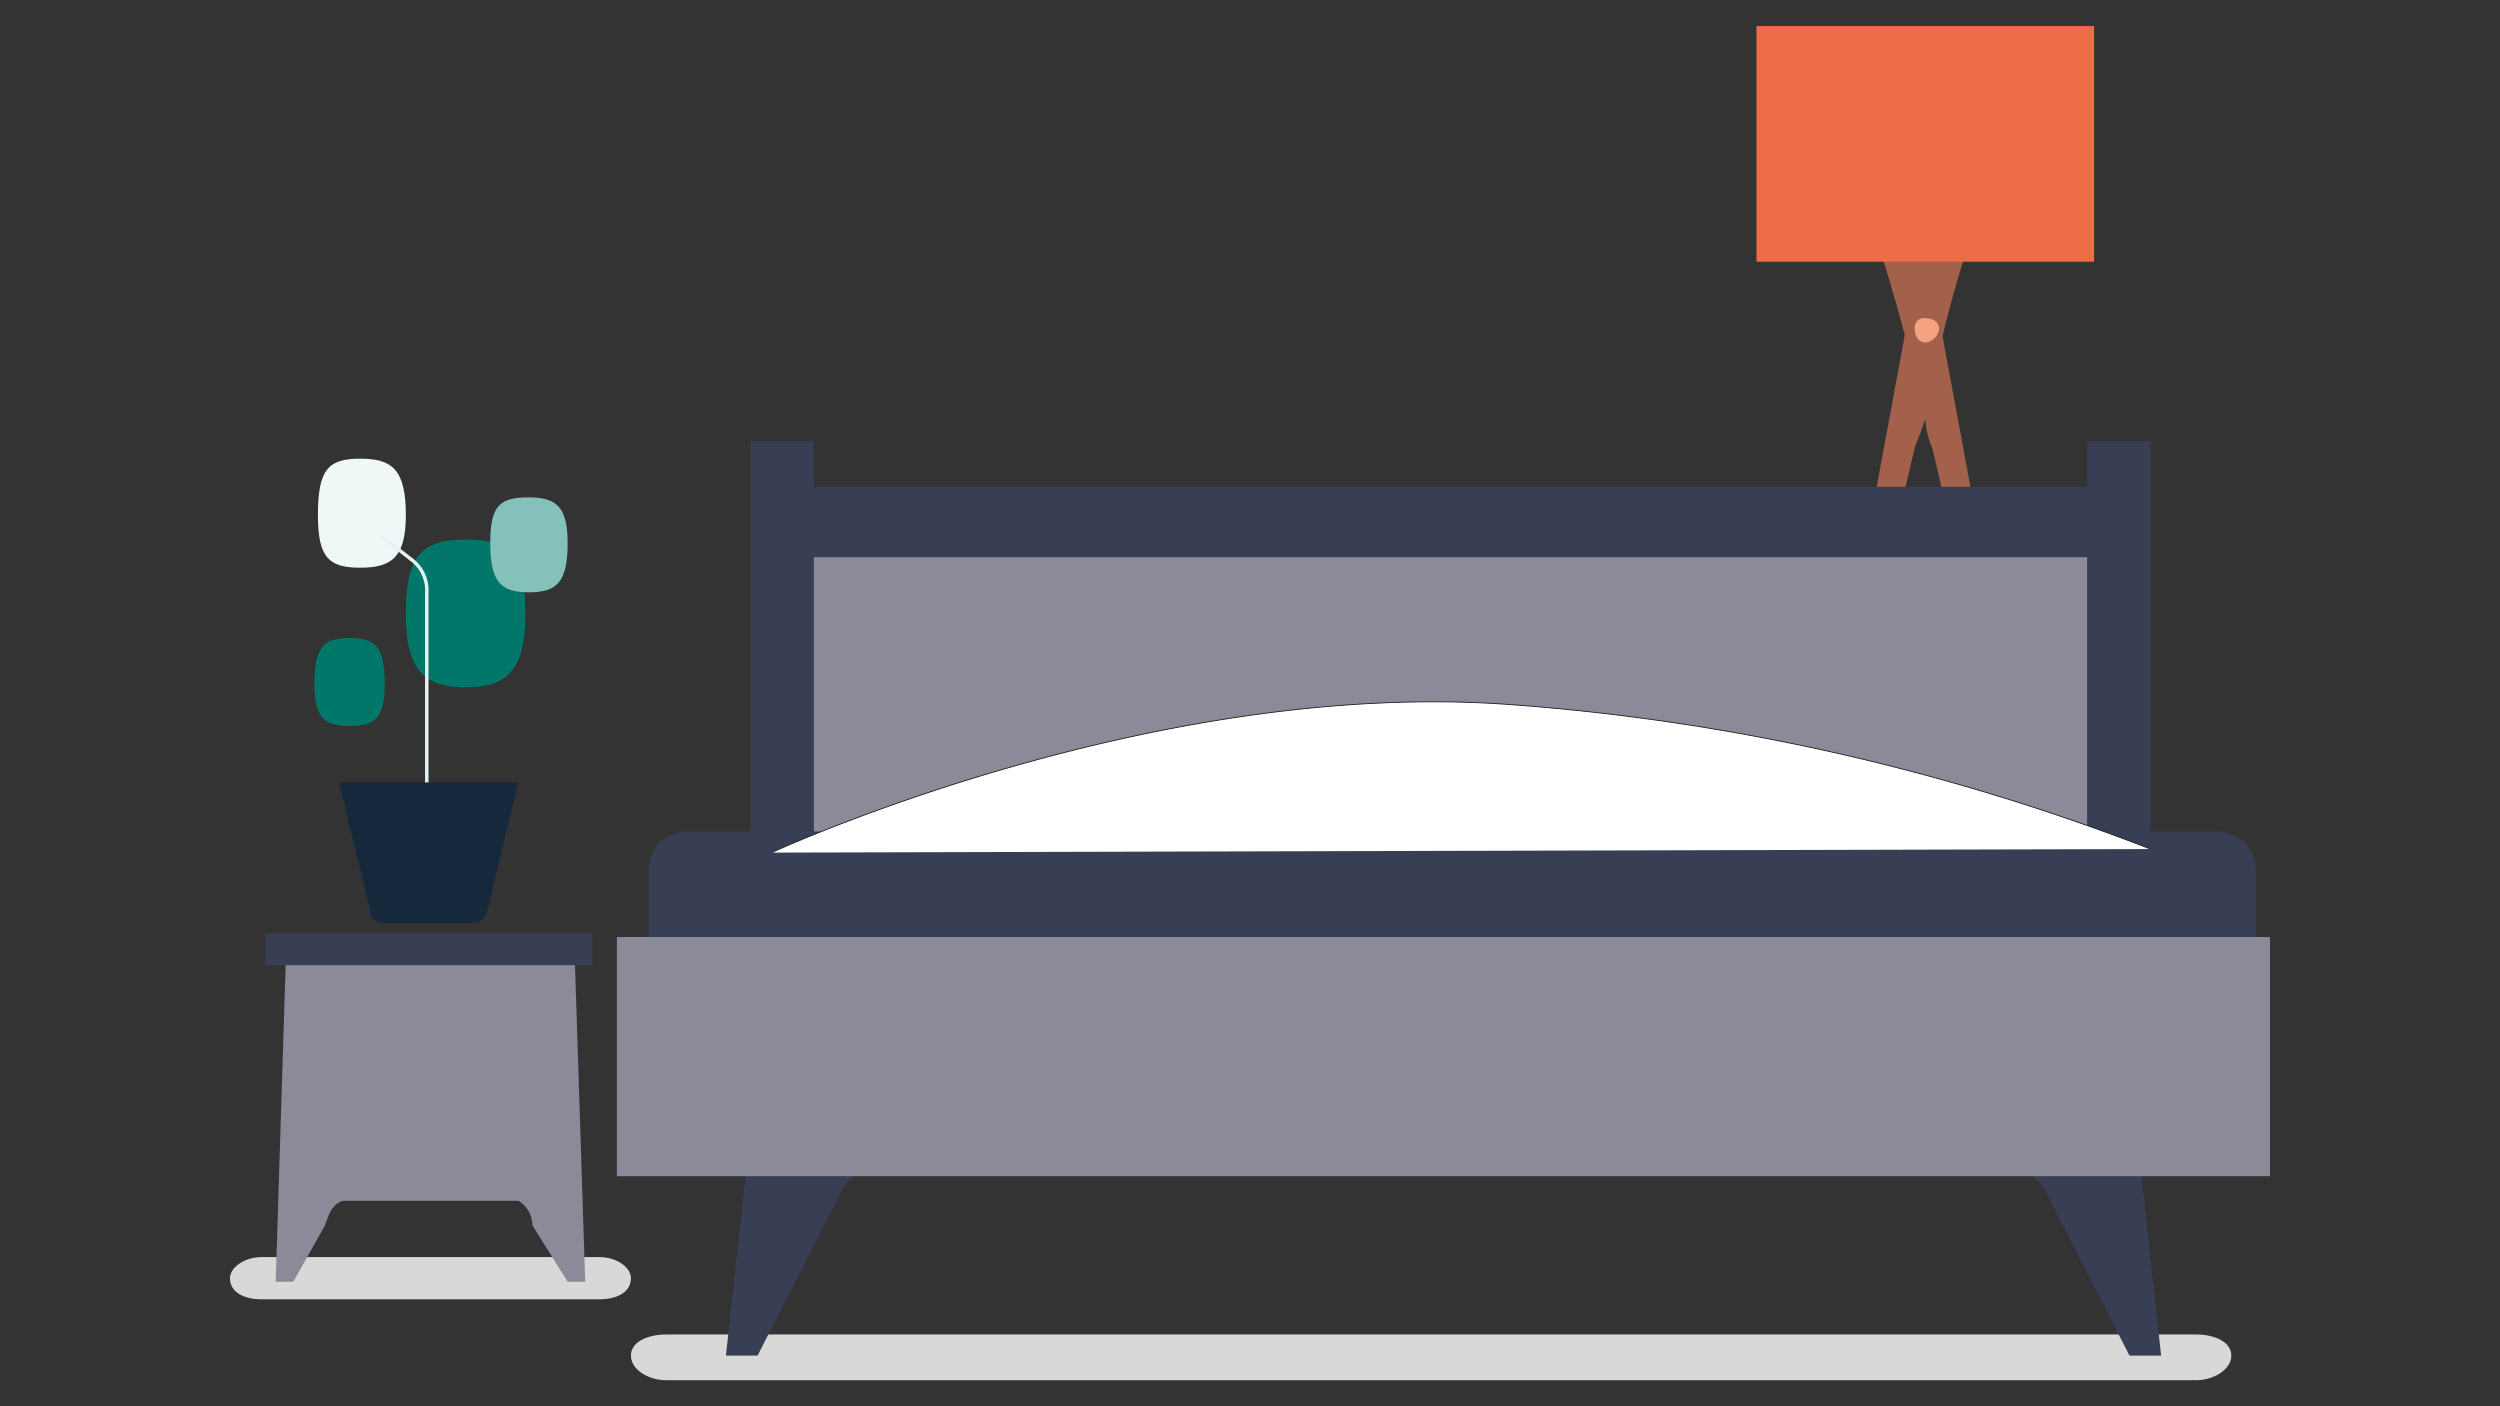
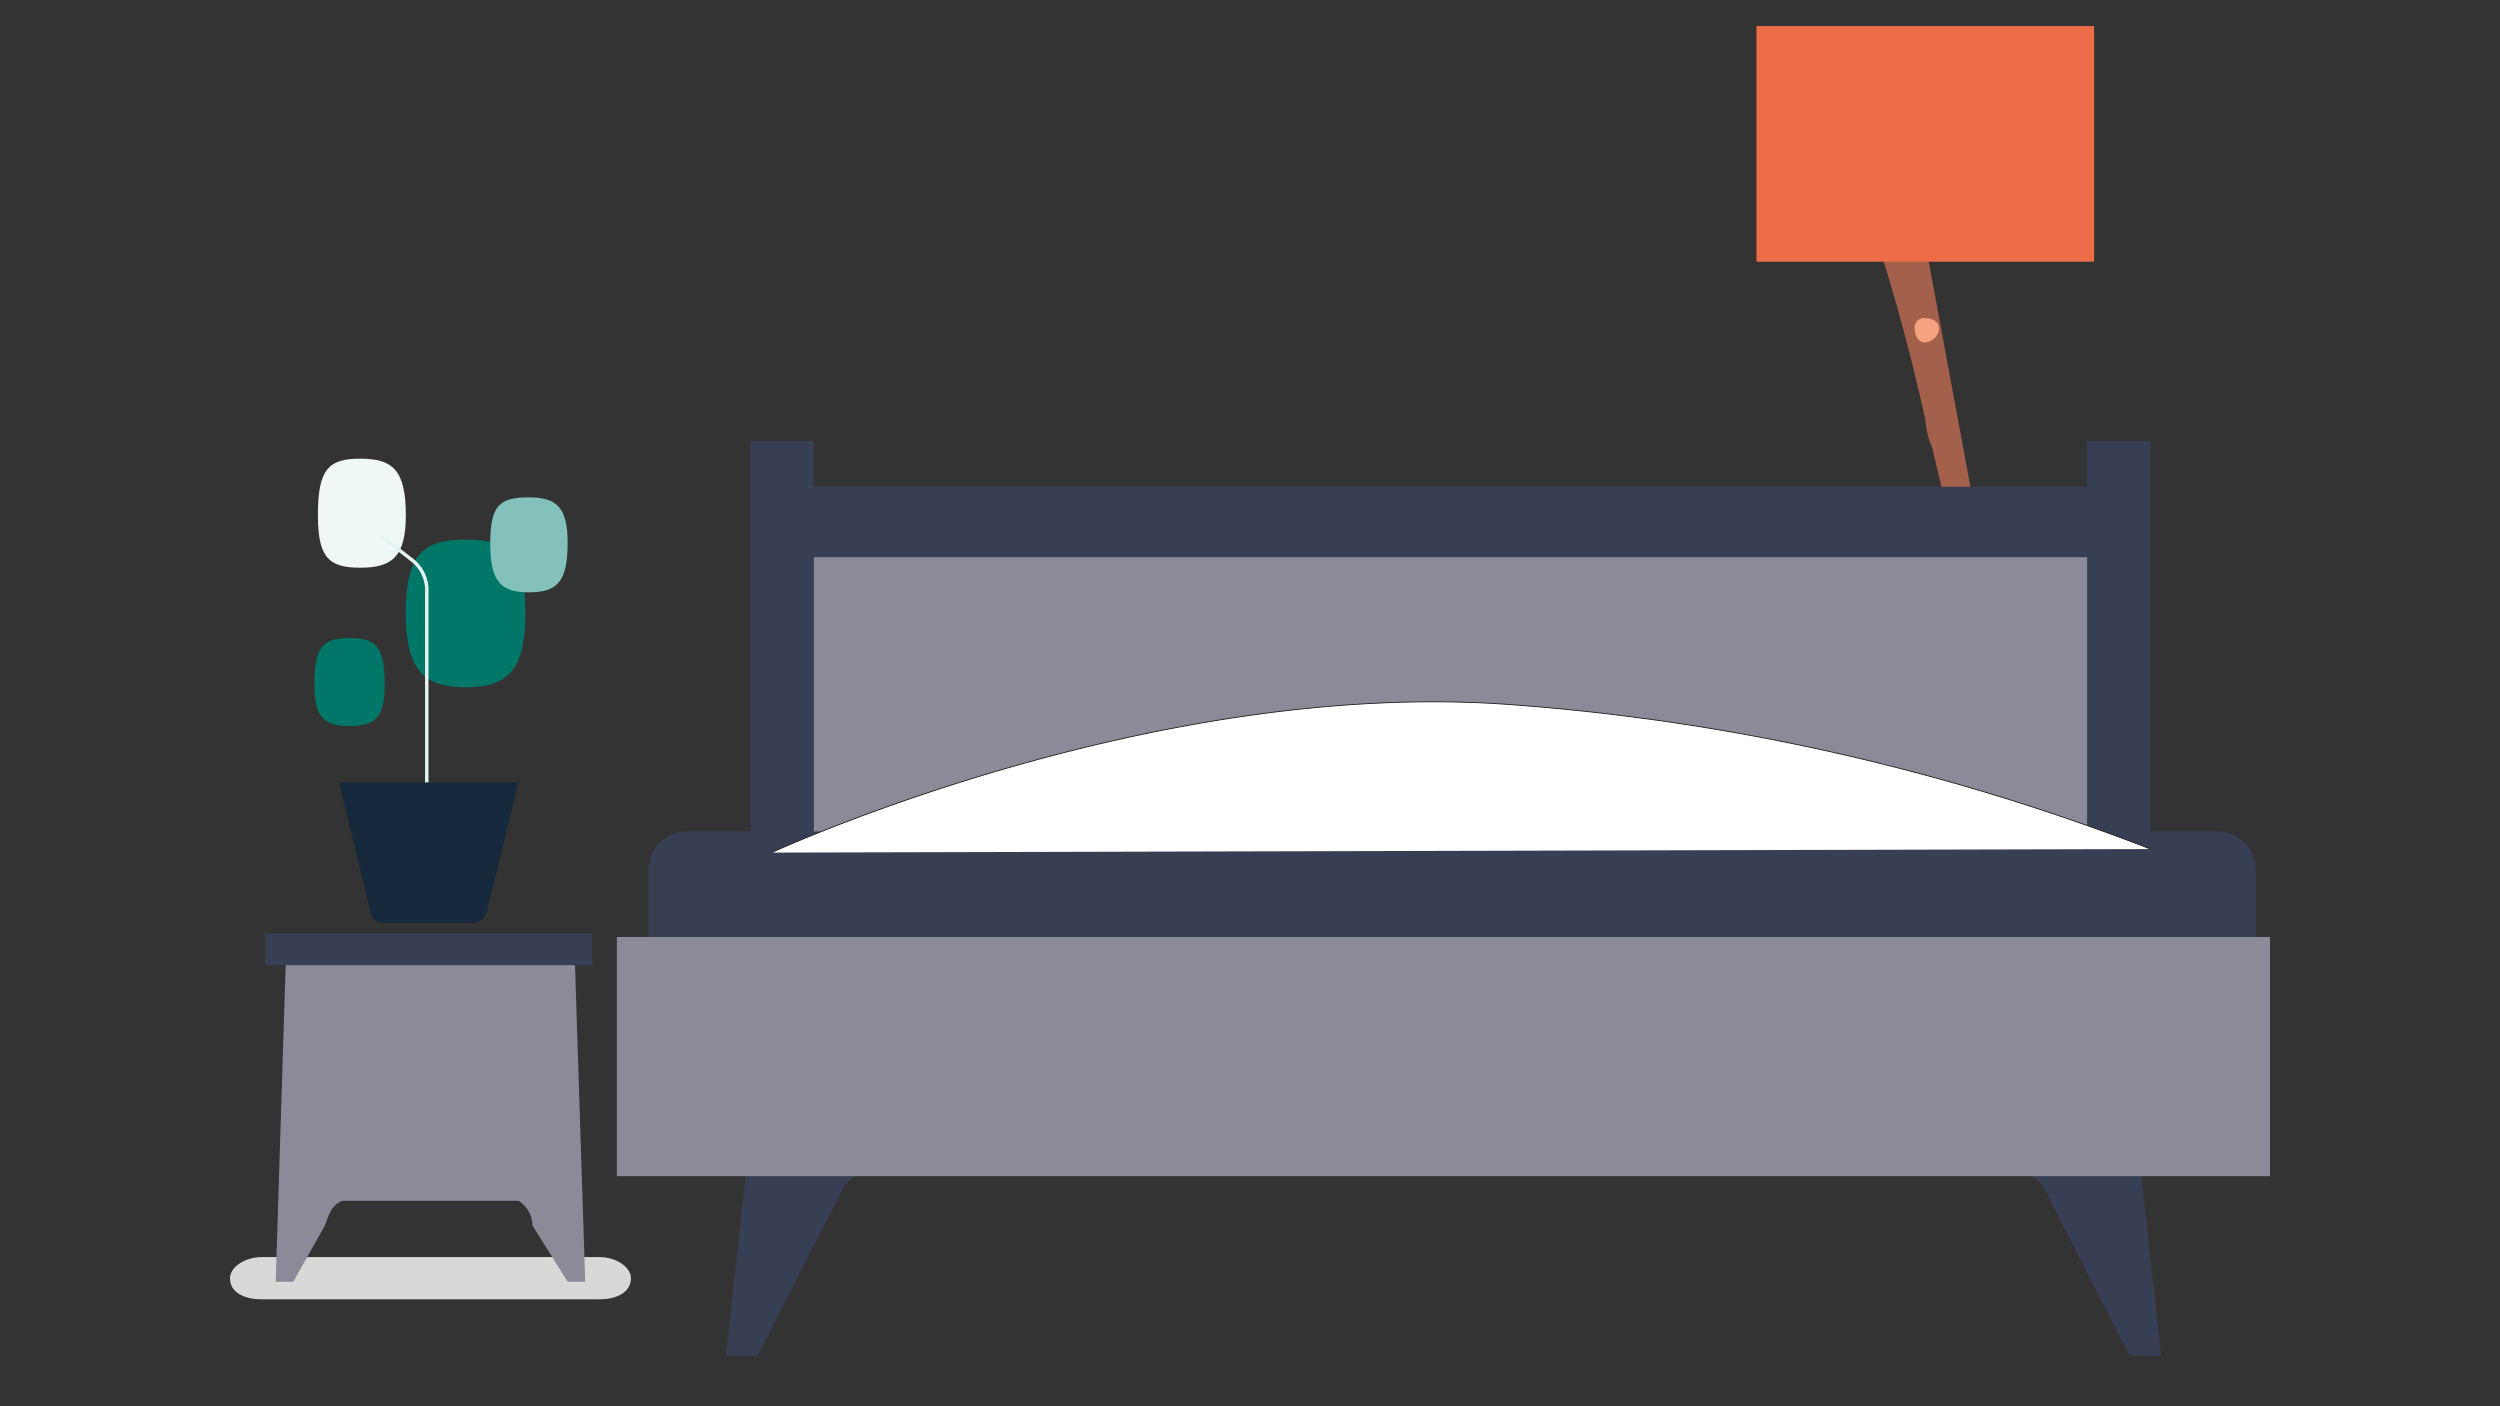
<svg xmlns="http://www.w3.org/2000/svg" id="Layer_1" data-name="Layer 1" viewBox="0 0 720 405">
  <rect x="0" y="0" width="720" height="405" fill="#333333" stroke="none" />
  <defs>
    <style>
      .cls-1 {
        fill: #d8d8d7;
      }

      .cls-2 {
        fill: #a3614c;
      }

      .cls-3 {
        fill: #ec6d47;
      }

      .cls-4 {
        fill: #f4a280;
      }

      .cls-5 {
        fill: #8a8a99;
      }

      .cls-6 {
        fill: #383f55;
      }

      .cls-7 {
        fill: #fff;
      }

      .cls-12, .cls-8 {
        fill: none;
        stroke-miterlimit: 10;
      }

      .cls-8 {
        stroke: #1d1d1b;
        stroke-width: 0.25px;
      }

      .cls-9 {
        fill: #007769;
      }

      .cls-10 {
        fill: #f0f7f7;
      }

      .cls-11 {
        fill: #83c1ba;
      }

      .cls-12 {
        stroke: #e4f2f2;
      }

      .cls-13 {
        fill: #15283c;
      }
    </style>
  </defs>
  <g>
-     <path class="cls-1" d="M642.62,390.41c0,4-5.06,7.09-10.13,7.09H191.84c-5.06,0-10.13-3-10.13-7.09s5.07-6.08,10.13-6.08H632.49c5.07,0,10.13,2,10.13,6.08" />
    <path class="cls-1" d="M181.71,368.12c0,4.05-4.05,6.08-9.11,6.08H75.35c-5.06,0-9.12-2-9.12-6.08,0-3,4.06-6.08,9.12-6.08H172.6c5.06,0,9.11,3,9.11,6.08" />
    <path class="cls-2" d="M539.3,65.24a6.06,6.06,0,0,1-1-4l14.19-2,35.45,191.46h-3L556.52,129.06a23.9,23.9,0,0,1-2-8.11A570.94,570.94,0,0,0,539.3,65.24" />
-     <path class="cls-2" d="M568.67,65.24c1-1,1-3,2-4l-15.19-2L520.05,250.62h3l28.36-121.56c1-3,2-5.06,3-8.11a375.29,375.29,0,0,1,14.18-55.71" />
    <rect class="cls-3" x="505.87" y="7.5" width="97.24" height="67.87" />
    <path class="cls-4" d="M551.45,94.62c0,2,1,4,3,4a4.37,4.37,0,0,0,4-4c0-2-2-3-4-3a2.67,2.67,0,0,0-3,2.25,2.62,2.62,0,0,0,0,.79" />
    <rect class="cls-5" x="218.18" y="156.41" width="395.06" height="97.25" />
    <rect class="cls-6" x="216.16" y="127.03" width="18.23" height="114.47" />
    <rect class="cls-6" x="601.09" y="127.03" width="18.23" height="114.47" />
    <rect class="cls-6" x="218.18" y="140.2" width="395.06" height="20.26" />
    <path class="cls-6" d="M552.47,298.23a27.73,27.73,0,0,1-9.12,12.15,136.72,136.72,0,0,1-32.42,26.34h66.86A12.16,12.16,0,0,1,590,344.83l23.29,45.58h9.12l-11.14-101.3a587.84,587.84,0,0,0-58.75,9.12" />
    <path class="cls-6" d="M278,298.23a40.21,40.21,0,0,0,10.13,12.15,136.67,136.67,0,0,0,32.41,26.34H253.64a12.16,12.16,0,0,0-12.16,8.11l-23.3,45.58h-9.12l11.15-101.3A526.45,526.45,0,0,1,278,298.23" />
    <path class="cls-6" d="M186.78,270.88V250.62a11.1,11.1,0,0,1,10.13-11.15H638.57a11.23,11.23,0,0,1,11.14,11.15v20.26" />
    <rect class="cls-5" x="177.66" y="269.86" width="476.1" height="68.88" />
    <path class="cls-7" d="M222.23,245.55S331.64,194.9,436,203a636.86,636.86,0,0,1,183.35,41.53" />
    <path class="cls-8" d="M222.23,245.55S331.64,194.9,436,203a636.86,636.86,0,0,1,183.35,41.53" />
    <path class="cls-5" d="M168.54,369.14h-5.06l-10.13-16.21a8.5,8.5,0,0,0-4-7.09H98.65c-3,1-4.05,4.05-5.07,7.09l-9.11,16.21H79.4l3-95.22h83.07Z" />
    <rect class="cls-6" x="76.37" y="268.85" width="94.21" height="9.12" />
    <path class="cls-9" d="M134.1,197.94c-12.15,0-17.21-5.06-17.21-21.27,0-17.22,5.06-21.27,17.21-21.27s17.22,4,17.22,21.27c0,16.21-5.06,21.27-17.22,21.27" />
    <path class="cls-10" d="M103.71,163.5c-9.11,0-12.15-3-12.15-15.19,0-13.17,3-16.21,12.15-16.21s13.17,3,13.17,16.21c0,12.15-4,15.19-13.17,15.19" />
    <path class="cls-11" d="M152.34,170.59c-8.11,0-11.15-3-11.15-14.18s3-13.17,11.15-13.17,11.14,3,11.14,13.17c0,11.14-3,14.18-11.14,14.18" />
    <path class="cls-9" d="M100.68,209.08c-7.09,0-10.13-2-10.13-12.15,0-11.14,3-13.17,10.13-13.17s10.12,2,10.12,13.17c0,10.13-3,12.15-10.12,12.15" />
    <path class="cls-12" d="M109.79,154.38l9.12,7.1a11,11,0,0,1,4,9.11v64.83" />
    <path class="cls-13" d="M110.8,265.81h25.33c2,0,3-1,4.05-3l9.12-37.48H97.64l9.11,37.48c0,2,2,3,4,3" />
  </g>
</svg>